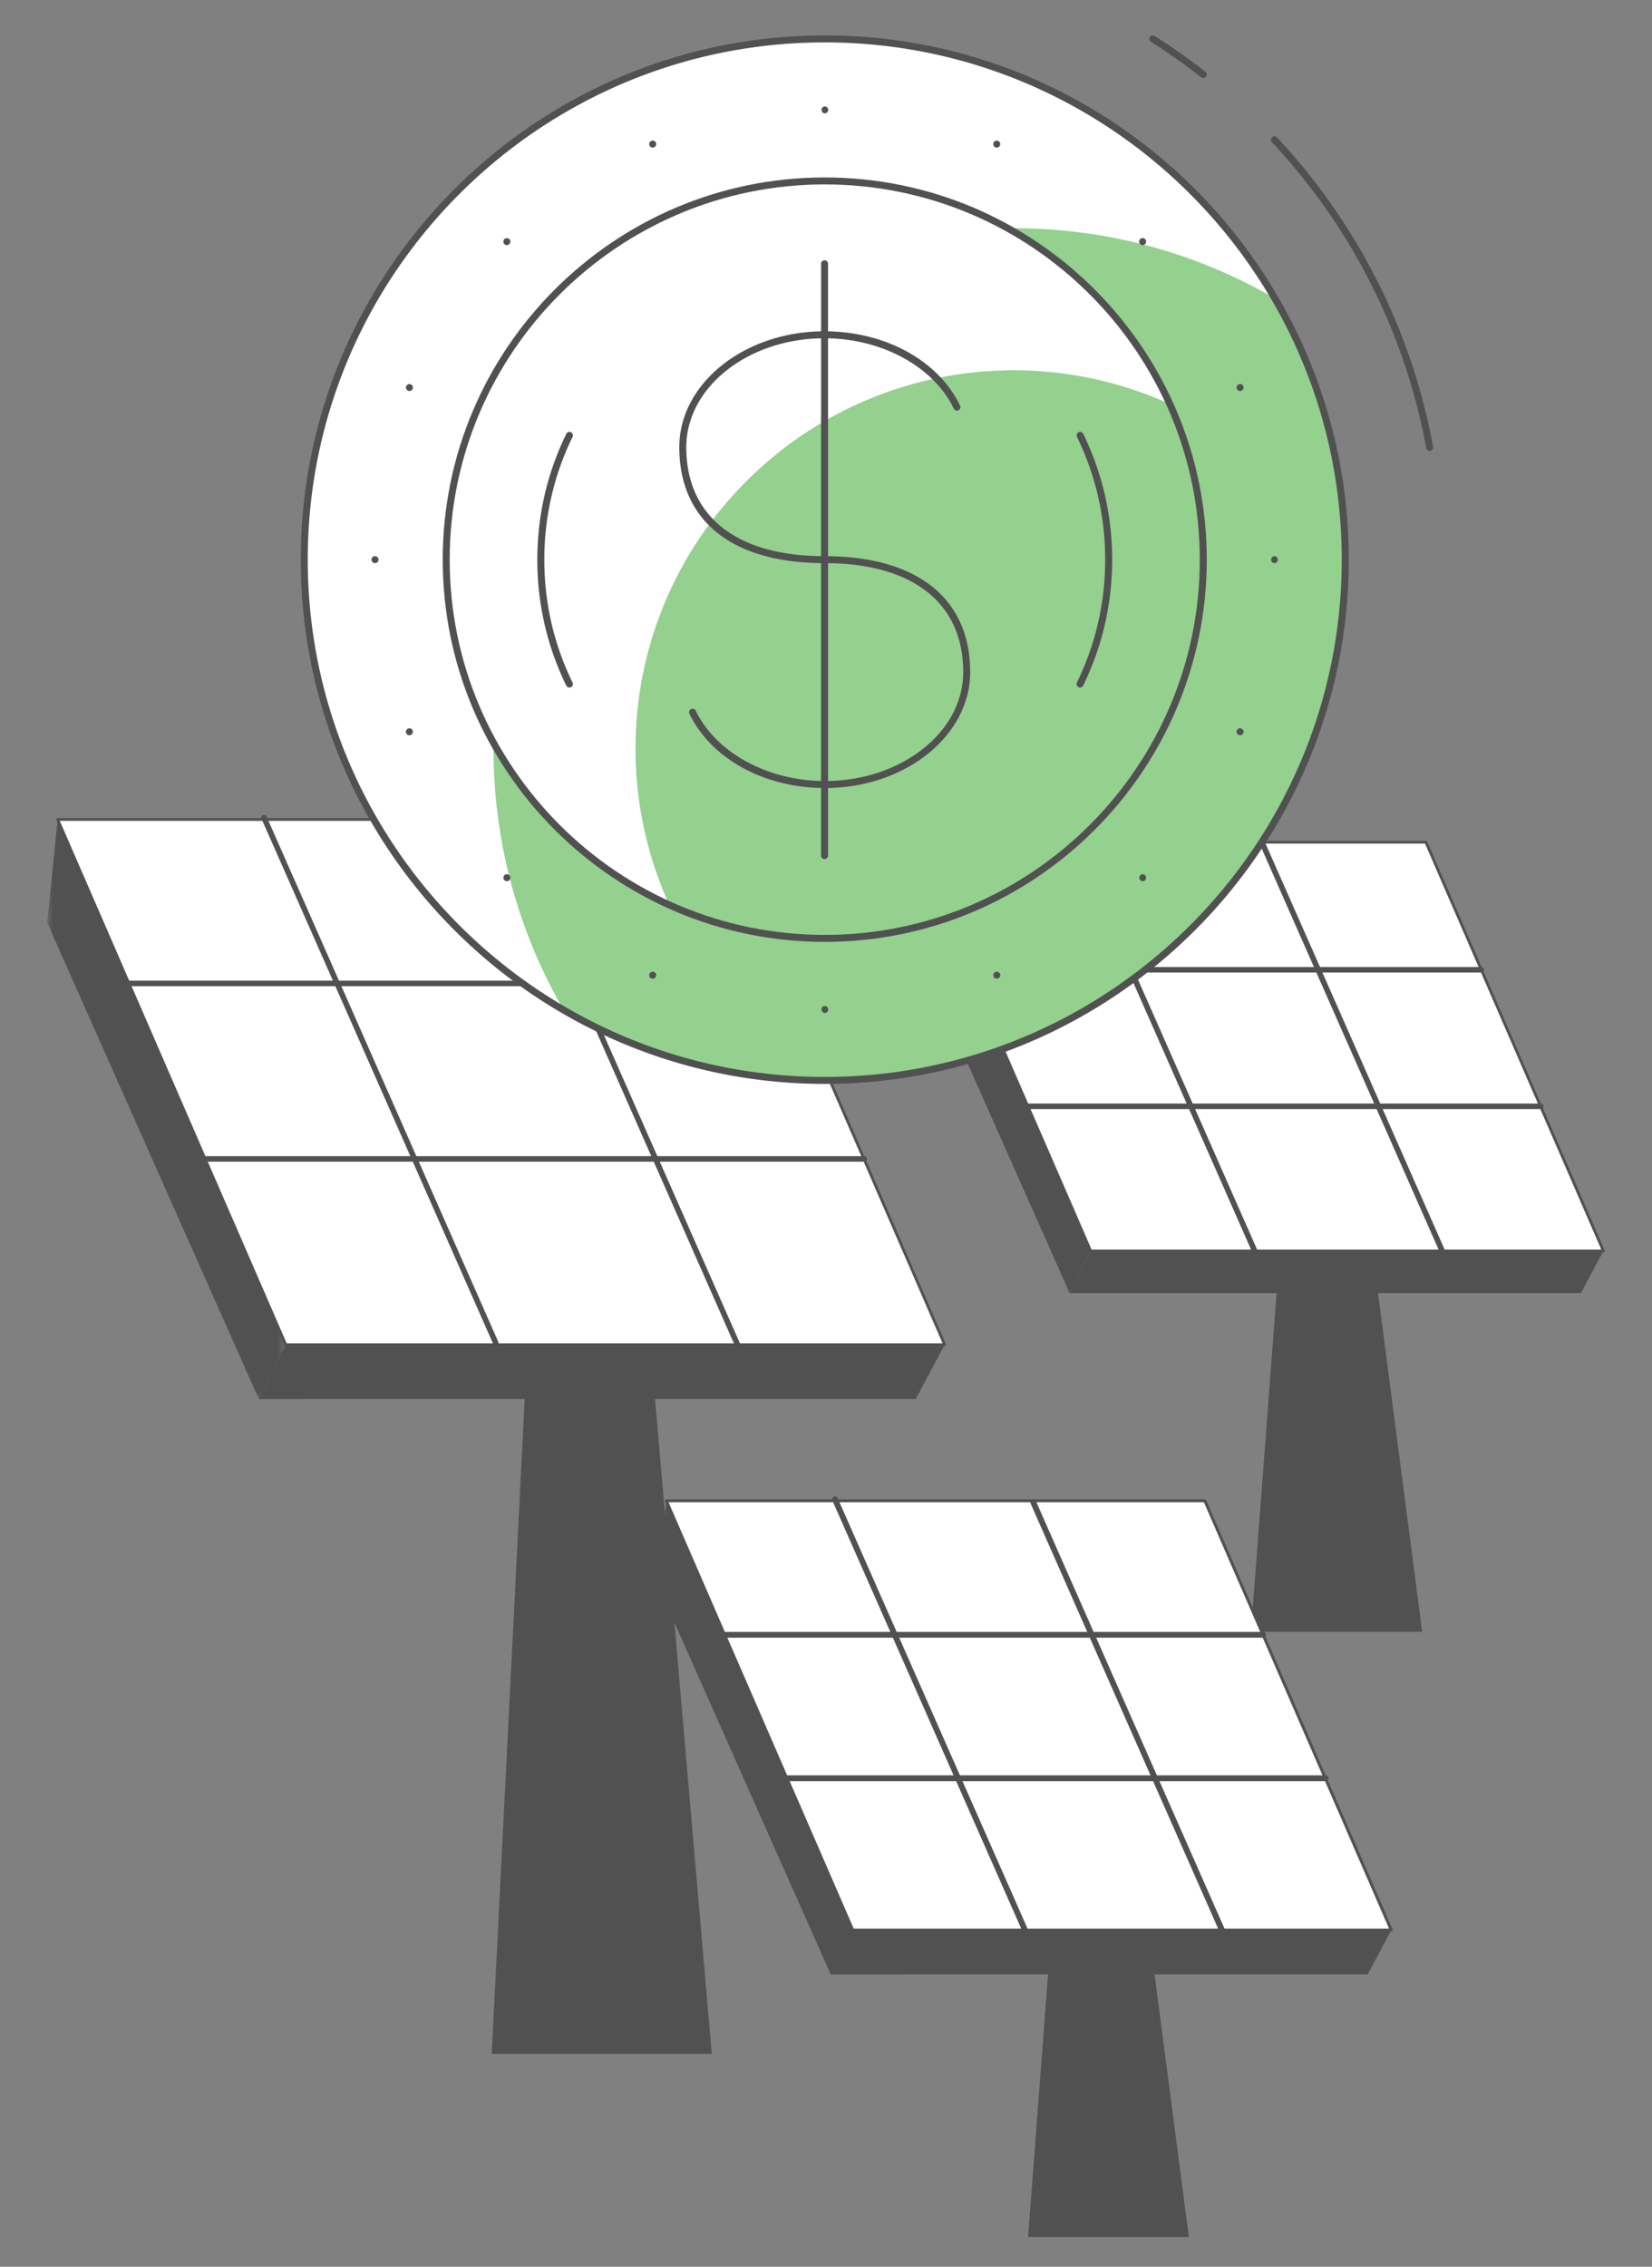
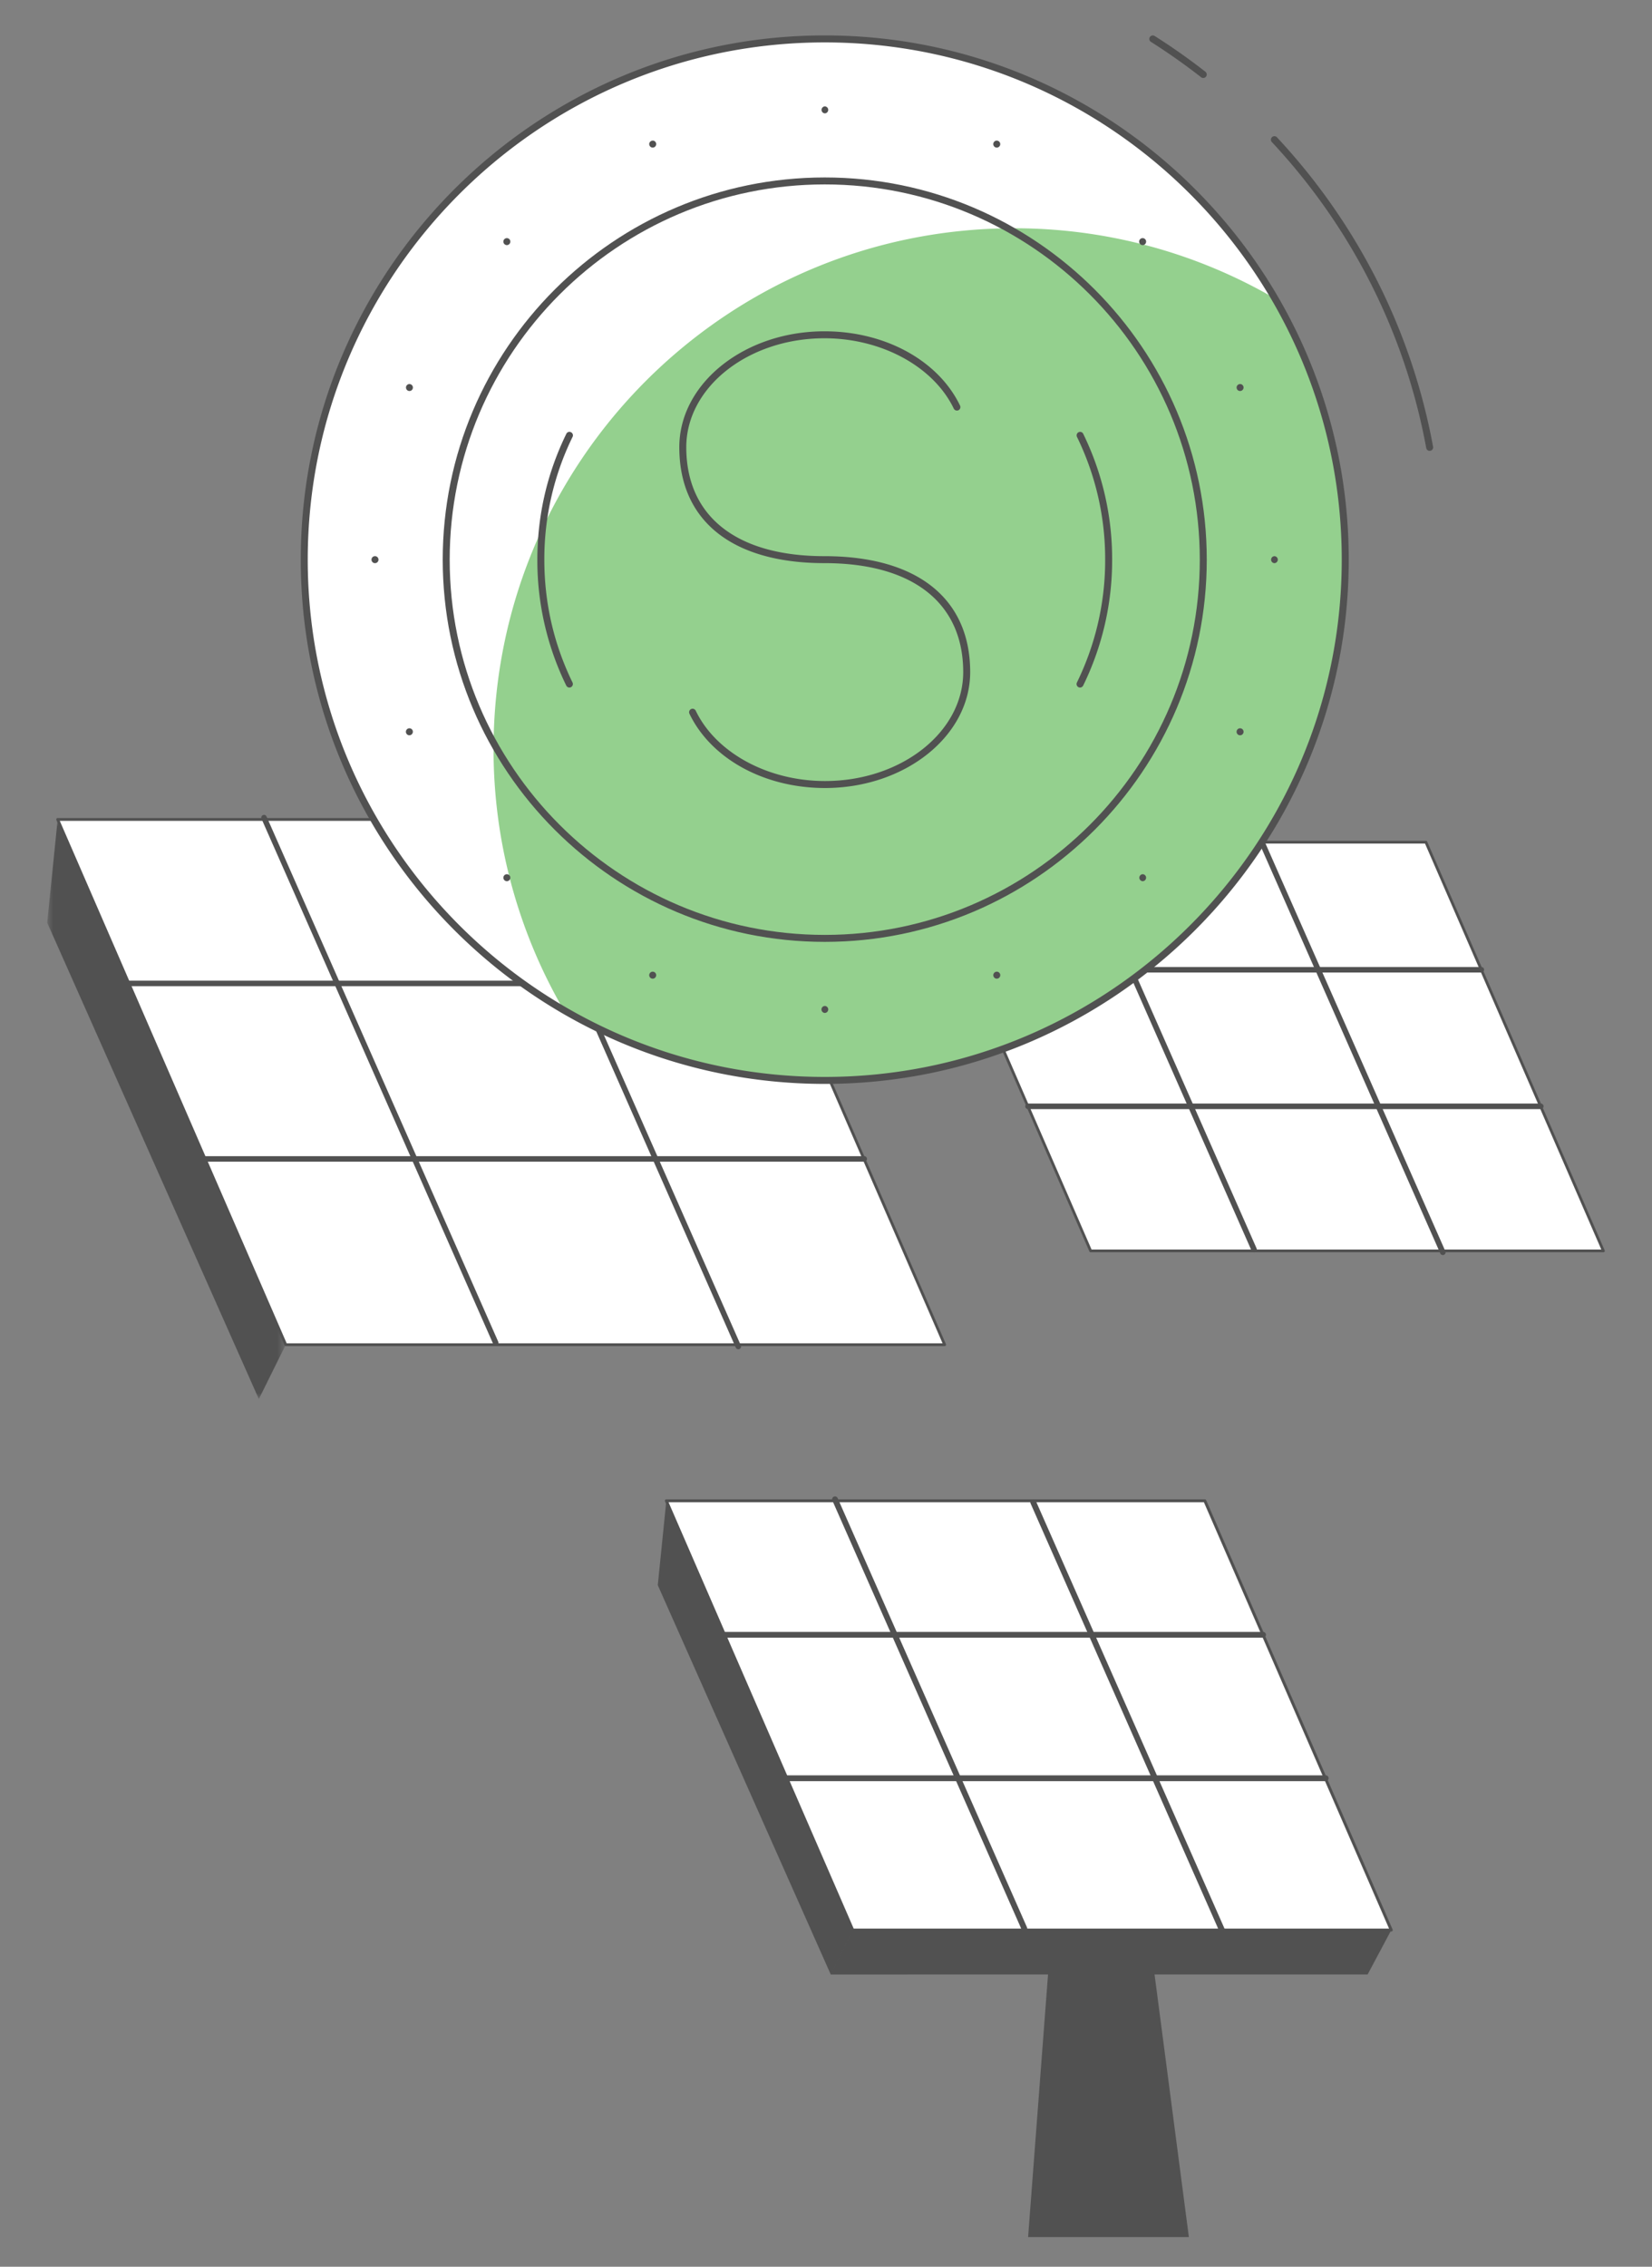
<svg xmlns="http://www.w3.org/2000/svg" xmlns:xlink="http://www.w3.org/1999/xlink" width="140" height="192">
  <rect width="100%" height="100%" fill="#808080" stroke="none" />
  <defs>
    <path id="a" d="M0 .924h20.216v49.094H0z" />
  </defs>
  <g fill="none" fill-rule="evenodd">
    <path fill="#FFF" d="M135.883 105.956H92.428L77.385 71.335h43.456z" />
    <path d="M92.504 105.839h43.2l-14.94-34.387h-43.2l14.94 34.387zm43.379.234H92.428a.117.117 0 0 1-.108-.07L77.277 71.382a.121.121 0 0 1 .01-.111.116.116 0 0 1 .098-.053h43.456c.047 0 .089.027.107.07l15.042 34.62a.12.12 0 0 1-.008.113.12.12 0 0 1-.1.052z" fill="#515151" />
-     <path fill="#515151" d="m92.428 105.956-1.774 3.585L76.696 78.14l.689-6.805z" />
-     <path fill="#515151" d="M135.883 105.956H92.428l-1.774 3.585 17.533-.003-2.175 28.686h14.513l-3.743-28.686h17.19z" />
    <path d="M106.276 106.071a.237.237 0 0 1-.215-.14l-15.28-34.62a.235.235 0 0 1 .428-.19l15.281 34.621a.233.233 0 0 1-.12.308.229.229 0 0 1-.094.021M122.273 106.31a.235.235 0 0 1-.215-.14l-15.28-34.621a.232.232 0 0 1 .12-.309.235.235 0 0 1 .308.12l15.281 34.62a.233.233 0 0 1-.214.33" fill="#515151" />
    <path d="M125.536 82.376H82.081a.234.234 0 1 1 0-.468h43.455a.234.234 0 1 1 0 .468M130.576 93.944H87.12a.234.234 0 1 1 0-.468h43.456a.234.234 0 0 1 0 .468" fill="#515151" />
    <path fill="#FFF" d="M117.904 163.484H72.266l-15.798-36.36h45.638z" />
    <path d="M72.348 163.361h45.369l-15.69-36.114h-45.37l15.69 36.114zm45.557.246H72.267a.12.12 0 0 1-.112-.074l-15.798-36.36a.121.121 0 0 1 .112-.171h45.638a.12.12 0 0 1 .113.073l15.798 36.36a.12.12 0 0 1-.01.116.12.12 0 0 1-.103.056z" fill="#515151" />
    <path fill="#515151" d="m72.266 163.484-1.863 3.765-14.659-32.978.724-7.147zM97.844 167.246h18.055l2.006-3.762H72.267l-1.863 3.765 18.413-.003-1.69 22.242h13.625z" />
    <path d="M86.81 163.605a.245.245 0 0 1-.225-.147l-16.047-36.36a.245.245 0 1 1 .45-.198l16.047 36.36a.247.247 0 0 1-.224.345M103.611 163.855a.247.247 0 0 1-.225-.146l-16.048-36.36a.246.246 0 1 1 .45-.199l16.05 36.36a.246.246 0 0 1-.227.345" fill="#515151" />
    <path d="M107.038 138.72H61.4a.246.246 0 0 1 0-.491h45.638a.246.246 0 1 1 0 .492M112.331 150.87H66.693a.245.245 0 1 1 0-.492h45.638a.246.246 0 1 1 0 .491" fill="#515151" />
    <path fill="#FFF" d="M80.057 113.901H24.216L4.886 69.412h55.842z" />
    <path d="M24.293 113.784h55.586L60.649 69.53H5.066l19.228 44.255zm55.764.234H24.216a.118.118 0 0 1-.108-.07L4.778 69.458a.117.117 0 0 1 .107-.164h55.843c.046 0 .088.028.107.07l19.329 44.49a.117.117 0 0 1-.107.164z" fill="#515151" />
    <g transform="translate(4 68.488)">
      <mask id="b" fill="#fff">
        <use xlink:href="#a" />
      </mask>
      <path fill="#515151" mask="url(#b)" d="m20.216 45.413-2.28 4.605L0 9.668.886.924z" />
    </g>
-     <path fill="#515151" d="M80.057 113.901H24.216l-2.28 4.605 22.53-.003-2.794 55.467H60.32l-4.81-55.467h22.092z" />
    <path d="M42.012 113.981a.235.235 0 0 1-.215-.14L22.16 69.353a.234.234 0 1 1 .429-.189l19.636 44.49a.233.233 0 0 1-.214.327M62.568 114.289a.237.237 0 0 1-.215-.14L42.717 69.66a.235.235 0 0 1 .429-.189l19.636 44.489a.232.232 0 0 1-.119.308.237.237 0 0 1-.095.021" fill="#515151" />
    <path d="M66.762 83.534H10.92a.235.235 0 1 1 0-.469h55.84a.234.234 0 0 1 0 .47M73.237 98.4h-55.84a.235.235 0 0 1 0-.469h55.84a.234.234 0 1 1 0 .469" fill="#515151" />
    <path d="M114.004 47.405c0 24.361-19.75 44.11-44.11 44.11-24.361 0-44.11-19.749-44.11-44.11 0-24.36 19.749-44.109 44.11-44.109 24.36 0 44.11 19.748 44.11 44.11" fill="#FFF" />
    <path d="M114.004 47.405a43.897 43.897 0 0 0-5.951-22.117 43.88 43.88 0 0 0-22.117-5.952c-24.362 0-44.11 19.748-44.11 44.11a43.9 43.9 0 0 0 5.95 22.116 43.869 43.869 0 0 0 22.119 5.952c24.36 0 44.109-19.748 44.109-44.109" fill="#94D08E" />
-     <path d="M101.974 47.405c0 17.716-14.362 32.08-32.08 32.08-17.717 0-32.08-14.364-32.08-32.08 0-17.72 14.363-32.08 32.08-32.08 17.718 0 32.08 14.36 32.08 32.08" fill="#FFF" />
    <path d="M101.974 47.405a31.94 31.94 0 0 0-2.855-13.186 31.97 31.97 0 0 0-13.183-2.854c-17.718 0-32.08 14.364-32.08 32.08a31.9 31.9 0 0 0 2.856 13.181 31.886 31.886 0 0 0 13.183 2.86c17.717 0 32.079-14.365 32.079-32.08" fill="#94D08E" />
    <path d="M69.894 3.592c-24.16 0-43.814 19.655-43.814 43.814 0 24.16 19.654 43.814 43.814 43.814 24.158 0 43.813-19.654 43.813-43.814S94.053 3.592 69.894 3.592m0 88.219c-24.485 0-44.405-19.92-44.405-44.405S45.41 3 69.894 3C94.38 3 114.3 22.92 114.3 47.406S94.379 91.81 69.893 91.81M121.156 38.19a.294.294 0 0 1-.289-.242c-1.787-9.703-6.312-18.664-13.083-25.915a.297.297 0 0 1 .016-.419.296.296 0 0 1 .416.016c6.847 7.331 11.423 16.395 13.232 26.212a.296.296 0 0 1-.239.343l-.053.004zM101.97 6.607a.3.3 0 0 1-.181-.065 53.145 53.145 0 0 0-4.253-2.996.28.28 0 0 1-.13-.183.289.289 0 0 1 .038-.222.293.293 0 0 1 .25-.138c.056 0 .11.016.16.046a52.841 52.841 0 0 1 4.299 3.028c.128.1.15.286.05.414a.29.29 0 0 1-.233.116" fill="#515151" />
    <path d="M69.894 15.621c-17.526 0-31.785 14.259-31.785 31.785 0 17.527 14.26 31.784 31.785 31.784s31.783-14.257 31.783-31.784c0-17.526-14.258-31.785-31.784-31.785m0 64.16c-17.852 0-32.374-14.523-32.374-32.375 0-17.851 14.523-32.375 32.375-32.375s32.374 14.524 32.374 32.375c0 17.852-14.522 32.375-32.374 32.375" fill="#515151" />
    <path d="M91.528 58.24a.318.318 0 0 1-.133-.034.3.3 0 0 1-.13-.396 23.543 23.543 0 0 0 2.393-10.404 23.55 23.55 0 0 0-2.39-10.402.297.297 0 0 1 .265-.423.29.29 0 0 1 .266.166 24.133 24.133 0 0 1 2.45 10.66 24.13 24.13 0 0 1-2.454 10.664.304.304 0 0 1-.267.168M48.255 58.24a.304.304 0 0 1-.267-.169 24.132 24.132 0 0 1-2.45-10.658c0-3.742.826-7.33 2.455-10.665a.288.288 0 0 1 .389-.14.29.29 0 0 1 .154.171.285.285 0 0 1-.011.222 23.544 23.544 0 0 0-2.395 10.412c0 3.65.804 7.147 2.39 10.4a.3.3 0 0 1-.265.426M31.795 47.701a.296.296 0 1 1 .001-.591.296.296 0 0 1 0 .591M107.992 47.701a.296.296 0 0 1 0-.59c.163 0 .296.132.296.295a.296.296 0 0 1-.296.295M69.894 85.8a.296.296 0 0 1 0-.591c.162 0 .295.133.295.296a.296.296 0 0 1-.295.295M69.894 9.602a.296.296 0 0 1 0-.59c.162 0 .295.133.295.295a.296.296 0 0 1-.295.295M96.833 74.641a.296.296 0 0 1 0-.591c.08 0 .152.03.209.088a.295.295 0 0 1-.21.503M42.954 20.762a.292.292 0 0 1-.209-.088.289.289 0 0 1-.086-.208c0-.08.03-.153.086-.208a.29.29 0 0 1 .209-.087.293.293 0 0 1 .295.295.297.297 0 0 1-.295.296M96.833 20.762a.297.297 0 0 1-.208-.506.292.292 0 0 1 .208-.085.292.292 0 0 1 .295.295.294.294 0 0 1-.295.296M42.954 74.641a.297.297 0 0 1-.209-.087.298.298 0 0 1 0-.418.293.293 0 0 1 .209-.085.293.293 0 0 1 .295.294c0 .079-.03.153-.086.209a.29.29 0 0 1-.209.087M105.09 62.281a.296.296 0 0 1 .002-.593.27.27 0 0 1 .112.024c.075.03.13.085.16.158a.285.285 0 0 1 0 .23.291.291 0 0 1-.273.181M34.696 33.12a.258.258 0 0 1-.104-.021.295.295 0 0 1 .104-.569c.038 0 .074.008.112.024a.28.28 0 0 1 .16.158.293.293 0 0 1-.271.408M84.473 12.502a.296.296 0 0 1-.002-.592c.037 0 .075.008.112.024a.295.295 0 0 1-.11.568M55.313 82.898a.292.292 0 0 1-.272-.183.284.284 0 0 1 .001-.227.294.294 0 0 1 .273-.183.31.31 0 0 1 .114.025.283.283 0 0 1 .156.157.287.287 0 0 1 .001.228.292.292 0 0 1-.273.183M105.09 33.12a.291.291 0 0 1-.27-.182.289.289 0 0 1 .157-.382.277.277 0 0 1 .115-.026c.12 0 .228.072.273.184a.293.293 0 0 1-.16.382.292.292 0 0 1-.114.024M34.697 62.281a.296.296 0 1 1 .271-.41.3.3 0 0 1-.27.41M55.315 12.502a.295.295 0 0 1-.274-.185.281.281 0 0 1 0-.224.298.298 0 0 1 .16-.157.286.286 0 0 1 .385.156.296.296 0 0 1-.27.41M84.475 82.898a.294.294 0 0 1-.274-.184.284.284 0 0 1 0-.227.284.284 0 0 1 .157-.156.301.301 0 0 1 .114-.026c.12 0 .229.072.275.185a.296.296 0 0 1-.272.408M69.915 66.748c-5.136 0-9.645-2.47-11.487-6.29a.297.297 0 0 1 .264-.426.3.3 0 0 1 .27.17c1.713 3.562 6.115 5.955 10.953 5.955 6.459 0 11.713-4.14 11.713-9.227 0-5.866-4.284-9.23-11.756-9.23-7.819 0-12.304-3.578-12.304-9.818 0-5.414 5.52-9.82 12.304-9.82 5.138 0 9.647 2.47 11.487 6.29a.296.296 0 0 1-.137.397.282.282 0 0 1-.124.027.293.293 0 0 1-.271-.168c-1.717-3.561-6.119-5.955-10.955-5.955-6.458 0-11.713 4.14-11.713 9.229 0 5.865 4.27 9.228 11.713 9.228 7.847 0 12.347 3.579 12.347 9.82 0 5.414-5.52 9.818-12.304 9.818" fill="#515151" />
-     <path d="M69.877 72.764a.296.296 0 0 1-.295-.296V22.344c0-.163.133-.296.295-.296.163 0 .296.133.296.296v50.124a.297.297 0 0 1-.296.296" fill="#515151" />
  </g>
</svg>